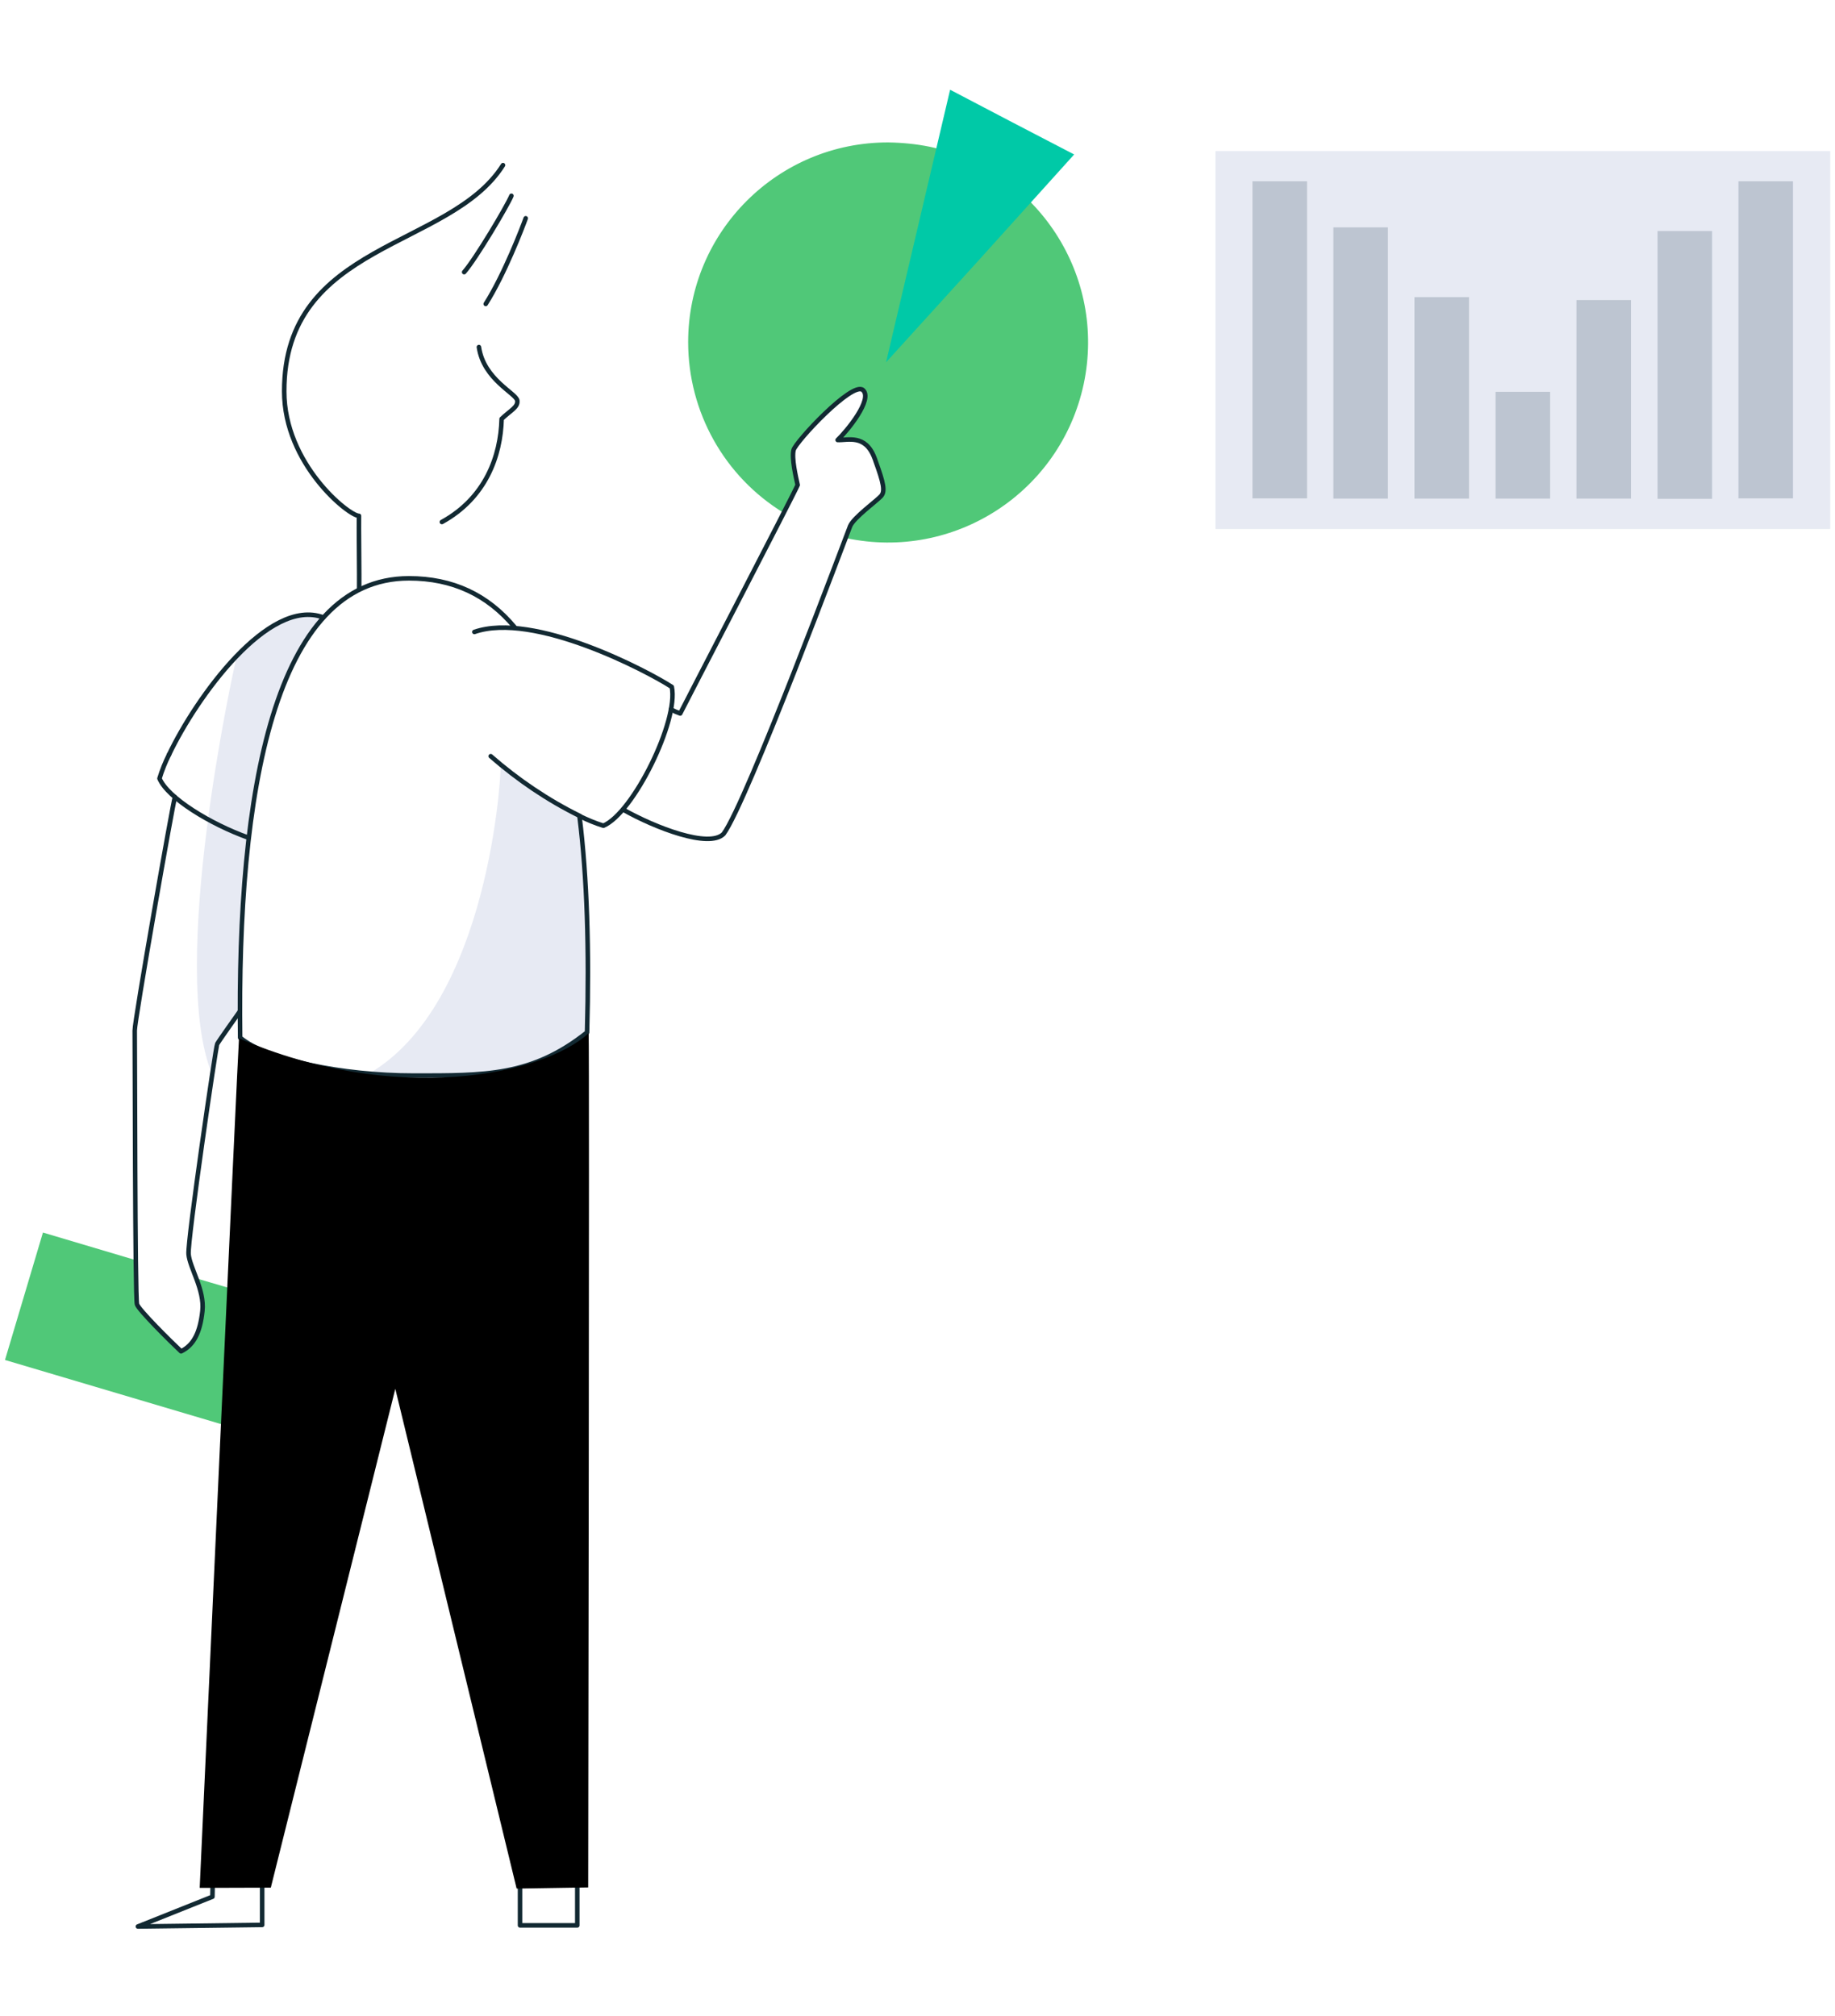
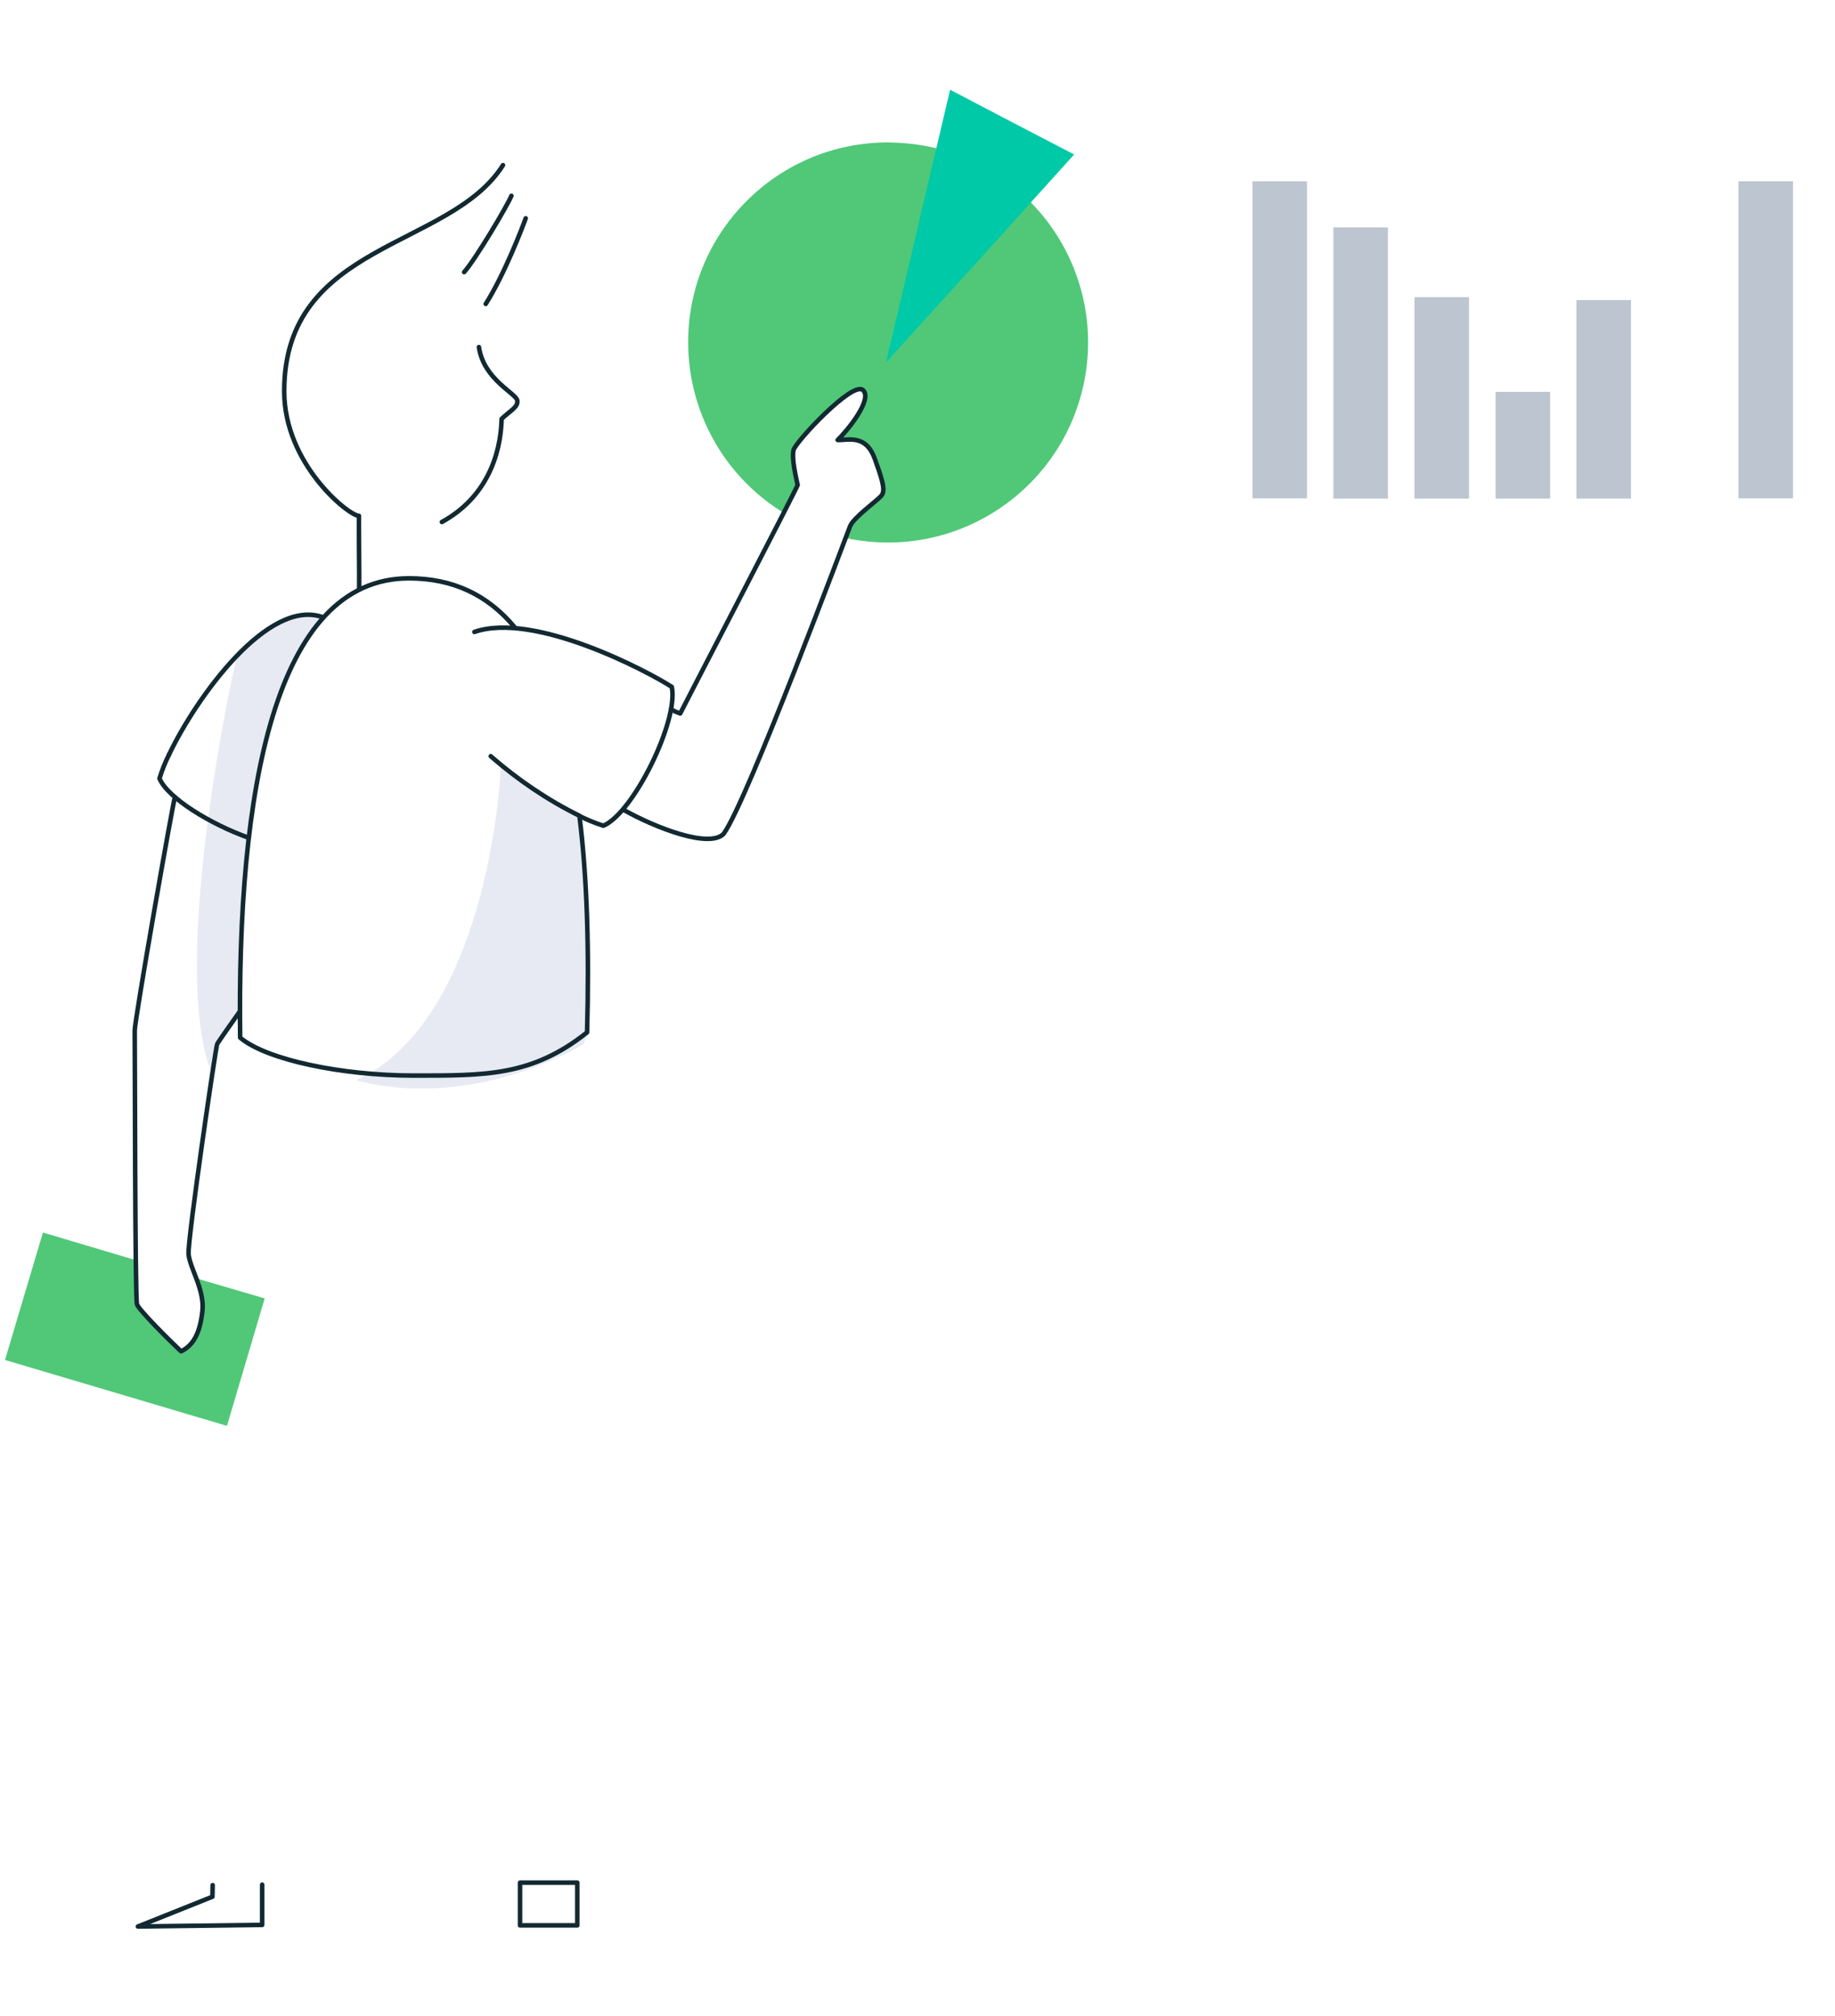
<svg xmlns="http://www.w3.org/2000/svg" x="0px" y="0px" viewBox="0 0 807.7 887.5" style="enable-background:new 0 0 807.7 887.5;" xml:space="preserve">
  <style type="text/css">
    .charts-and-graphs-0 {
        fill: #E7EAF3;
    }

    .charts-and-graphs-1 {
        fill: #50C878;
    }

    .charts-and-graphs-2 {
        fill: none;
        stroke: #122932;
    }

    .charts-and-graphs-3 {
        fill: #00C9A7;
    }

    .charts-and-graphs-4 {
        fill: #BDC5D1;
    }
    </style>
  <title>Artboard 1</title>
  <path class="charts-and-graphs-0 fill-gray-300" d="M104.3,288.6C102.5,295.4,74,426.5,93.4,473c0.9-6,2.2-13.4,2.2-13.4l10-15.5l0.7-25.7l3.1-50.7l7.2-38.2  l4.1-17.4l8.5-19.4l12.5-21.4l-7.3-1.2l-13.2,4.1L104.3,288.6z" />
  <path class="charts-and-graphs-0 fill-gray-300" d="M220.4,336.7c0,8.9-6.8,112.9-63.7,138.9c53.1,13.7,100.2-16,100.2-16l2-5.8l-0.7-41.3l-1.3-42.1l-3-11.8  L220.4,336.7z" />
  <path class="charts-and-graphs-1 fill-primary" d="M86.5,562.8c1.7,4.4,3.2,9.4,2.7,14.2c-1,9.4-3.8,15.2-9.4,17.9c-4.7-4.4-18.6-18.2-19.4-20.7  c-0.2-0.6-0.4-8.2-0.5-19.4l-41-12.2L2.2,598.7l97.7,29l16.6-56.1L86.5,562.8z" />
  <path class="charts-and-graphs-1 fill-primary" d="M391,62.7c-48.6-0.1-88.1,39.3-88.1,87.9c0,30.7,15.9,59.2,42.1,75.2l5.9-11.9l-2.1-10.4l0.1-4.9l3.1-4.8l7-7.1  l7.2-6.9l5.6-5l6-3.6l2.6,1l0.4,3.2l-1.1,3.5l-2.1,3.9l-2.1,3.1l-2.8,3.7l-3.8,4.4h4.3l5.7,0.8l3,2.1l2.2,4.4l1.9,4.5l2,5.2l0.4,3.7  l0.4,2.9l-3.2,3.2l-9.4,8.4l-2.5,4l-1.2,3.7c47.6,10.1,94.3-20.2,104.5-67.8c10.1-47.6-20.2-94.3-67.8-104.5  C403.3,63.4,397.2,62.8,391,62.7L391,62.7z" />
  <path class="charts-and-graphs-2 fill-none stroke-dark" stroke-width="2" stroke-linecap="round" stroke-linejoin="round" d="M255.1,359.6c3.3,26.7,4.3,58.4,3.3,94.9c-24.4,19.4-45,19-76.4,19s-64.7-6.9-76.3-16.7  c-1.4-108.2,15-202.2,74.3-202.2c19.2,0,34.6,7.2,46.5,21.5" />
  <path class="charts-and-graphs-2 fill-none stroke-dark" stroke-width="2" stroke-linecap="round" stroke-linejoin="round" d="M208.8,278.2c26.2-9.1,76.1,17.2,86.9,24.2c3.1,14.9-17,55.6-30.1,61.1c-3.6-1.1-7.1-2.6-10.4-4.2" />
  <path class="charts-and-graphs-2 fill-none stroke-dark" stroke-width="2" stroke-linecap="round" stroke-linejoin="round" d="M255.2,359.2c-14.2-7-27.3-15.9-39.2-26.3" />
  <path class="charts-and-graphs-2 fill-none stroke-dark" stroke-width="2" stroke-linecap="round" stroke-linejoin="round" d="M109.4,368.8c-16.8-6-35.6-17.5-39.2-26.1c1.1-3.6,2.5-7.1,4.2-10.5" />
  <path class="charts-and-graphs-2 fill-none stroke-dark" stroke-width="2" stroke-linecap="round" stroke-linejoin="round" d="M74.4,332.2c12-25.2,43.8-69.4,67.9-60.4" />
  <path class="charts-and-graphs-2 fill-none stroke-dark" stroke-width="2" stroke-linecap="round" stroke-linejoin="round" d="M105.6,445.2c-1.3,1.8-9.5,13.4-10,14.4c-0.6,1-13.1,86.4-12.6,92.5c0.5,6,7.1,15.7,6.1,25  c-1,9.4-3.8,15.1-9.4,17.8c-4.7-4.4-18.6-18.2-19.4-20.7c-0.9-2.5-0.9-116.2-1-120.5c-0.1-4.3,16.8-100.4,17.7-102.8" />
  <path class="charts-and-graphs-2 fill-none stroke-dark" stroke-width="2" stroke-linecap="round" stroke-linejoin="round" d="M158.1,259.4c0.1-4.8-0.2-29.3-0.1-32.3c-4.6-0.1-32.9-22.9-32.9-54.8c-0.1-65.8,73-62.6,96.3-99.6" />
  <path class="charts-and-graphs-2 fill-none stroke-dark" stroke-width="2" stroke-linecap="round" stroke-linejoin="round" d="M225.1,86.2c-1.8,4.4-15.7,27.8-20.8,33.6" />
  <path class="charts-and-graphs-2 fill-none stroke-dark" stroke-width="2" stroke-linecap="round" stroke-linejoin="round" d="M231.4,96.1c-1.4,3.9-9.4,24.8-17.6,37.7" />
  <path class="charts-and-graphs-2 fill-none stroke-dark" stroke-width="2" stroke-linecap="round" stroke-linejoin="round" d="M194.5,229.8c19.3-10.6,25.9-29.1,26.3-45.4c4-3.8,7.2-5.1,6.9-8c-0.3-3.2-14.8-9.2-16.9-23.6" />
  <path class="charts-and-graphs-2 fill-none stroke-dark" stroke-width="2" stroke-linecap="round" stroke-linejoin="round" d="M295.3,312.3c1.3,0.7,2.7,1.3,4.1,1.8c1.3-2.7,50.6-97.6,51.7-100.6c-0.8-3.6-2.7-11.7-1.8-15.4  c1-3.7,25.9-30.4,30.5-26.4c4.6,4-7,18.1-11.1,22c4.4,0.2,12.2-2.7,16.2,7.9c0.2,0.5,0.4,1,0.5,1.4c3.5,9.6,4.3,13.3,2.4,15.4  c-1.9,2.1-12.1,9.5-13.6,13.2c-1.5,3.7-45.4,121.5-55.7,135.5c-6.4,6.5-30.2-2.8-43.9-10.5" />
  <path class="charts-and-graphs-2 fill-none stroke-dark" stroke-width="2" stroke-linecap="round" stroke-linejoin="round" d="M115.4,829.7v17.7l-54.7,0.7L93.5,835l0.1-5.1" />
  <path class="charts-and-graphs-2 fill-none stroke-dark" stroke-width="2" stroke-linecap="round" stroke-linejoin="round" d="M228.9,828.8h25.2v18.8h-25.2V828.8z" />
  <path class="charts-and-graphs-3 fill-success" d="M390,159.5l14.1-60l14.1-60l27.3,14.3L472.8,68l-41.3,45.8L390,159.5z" />
-   <path class="charts-and-graphs-0 fill-gray-300" d="M535,66.5h270.6v166.4H535V66.5z" />
  <path class="charts-and-graphs-4 fill-gray-400" d="M551.3,79.8h24v139.6h-24V79.8z" />
-   <path class="charts-and-graphs-4 fill-gray-400" d="M586.9,100.1h24v119.4h-24V100.1z" />
+   <path class="charts-and-graphs-4 fill-gray-400" d="M586.9,100.1h24v119.4h-24V100.1" />
  <path class="charts-and-graphs-4 fill-gray-400" d="M622.6,130.8h24v88.7h-24V130.8z" />
  <path class="charts-and-graphs-4 fill-gray-400" d="M658.3,172.5h24v47h-24V172.5z" />
  <path class="charts-and-graphs-4 fill-gray-400" d="M693.9,132.1h24v87.4h-24V132.1z" />
-   <path class="charts-and-graphs-4 fill-gray-400" d="M729.6,101.7h24v117.9h-24V101.7z" />
  <path class="charts-and-graphs-4 fill-gray-400" d="M765.2,79.8h24v139.6h-24V79.8z" />
  <g id="Pants">
-     <path d="M87.9,831.1c0.2-4,17-372.4,17.3-374c68.5,29.6,133.9,16.3,153.9-2.3c0.4,9.4-0.2,376.1-0.2,376.1l-31.5,0.5l-53.4-220   L119.2,831C119.2,831,91.6,831.1,87.9,831.1z" />
-   </g>
+     </g>
</svg>